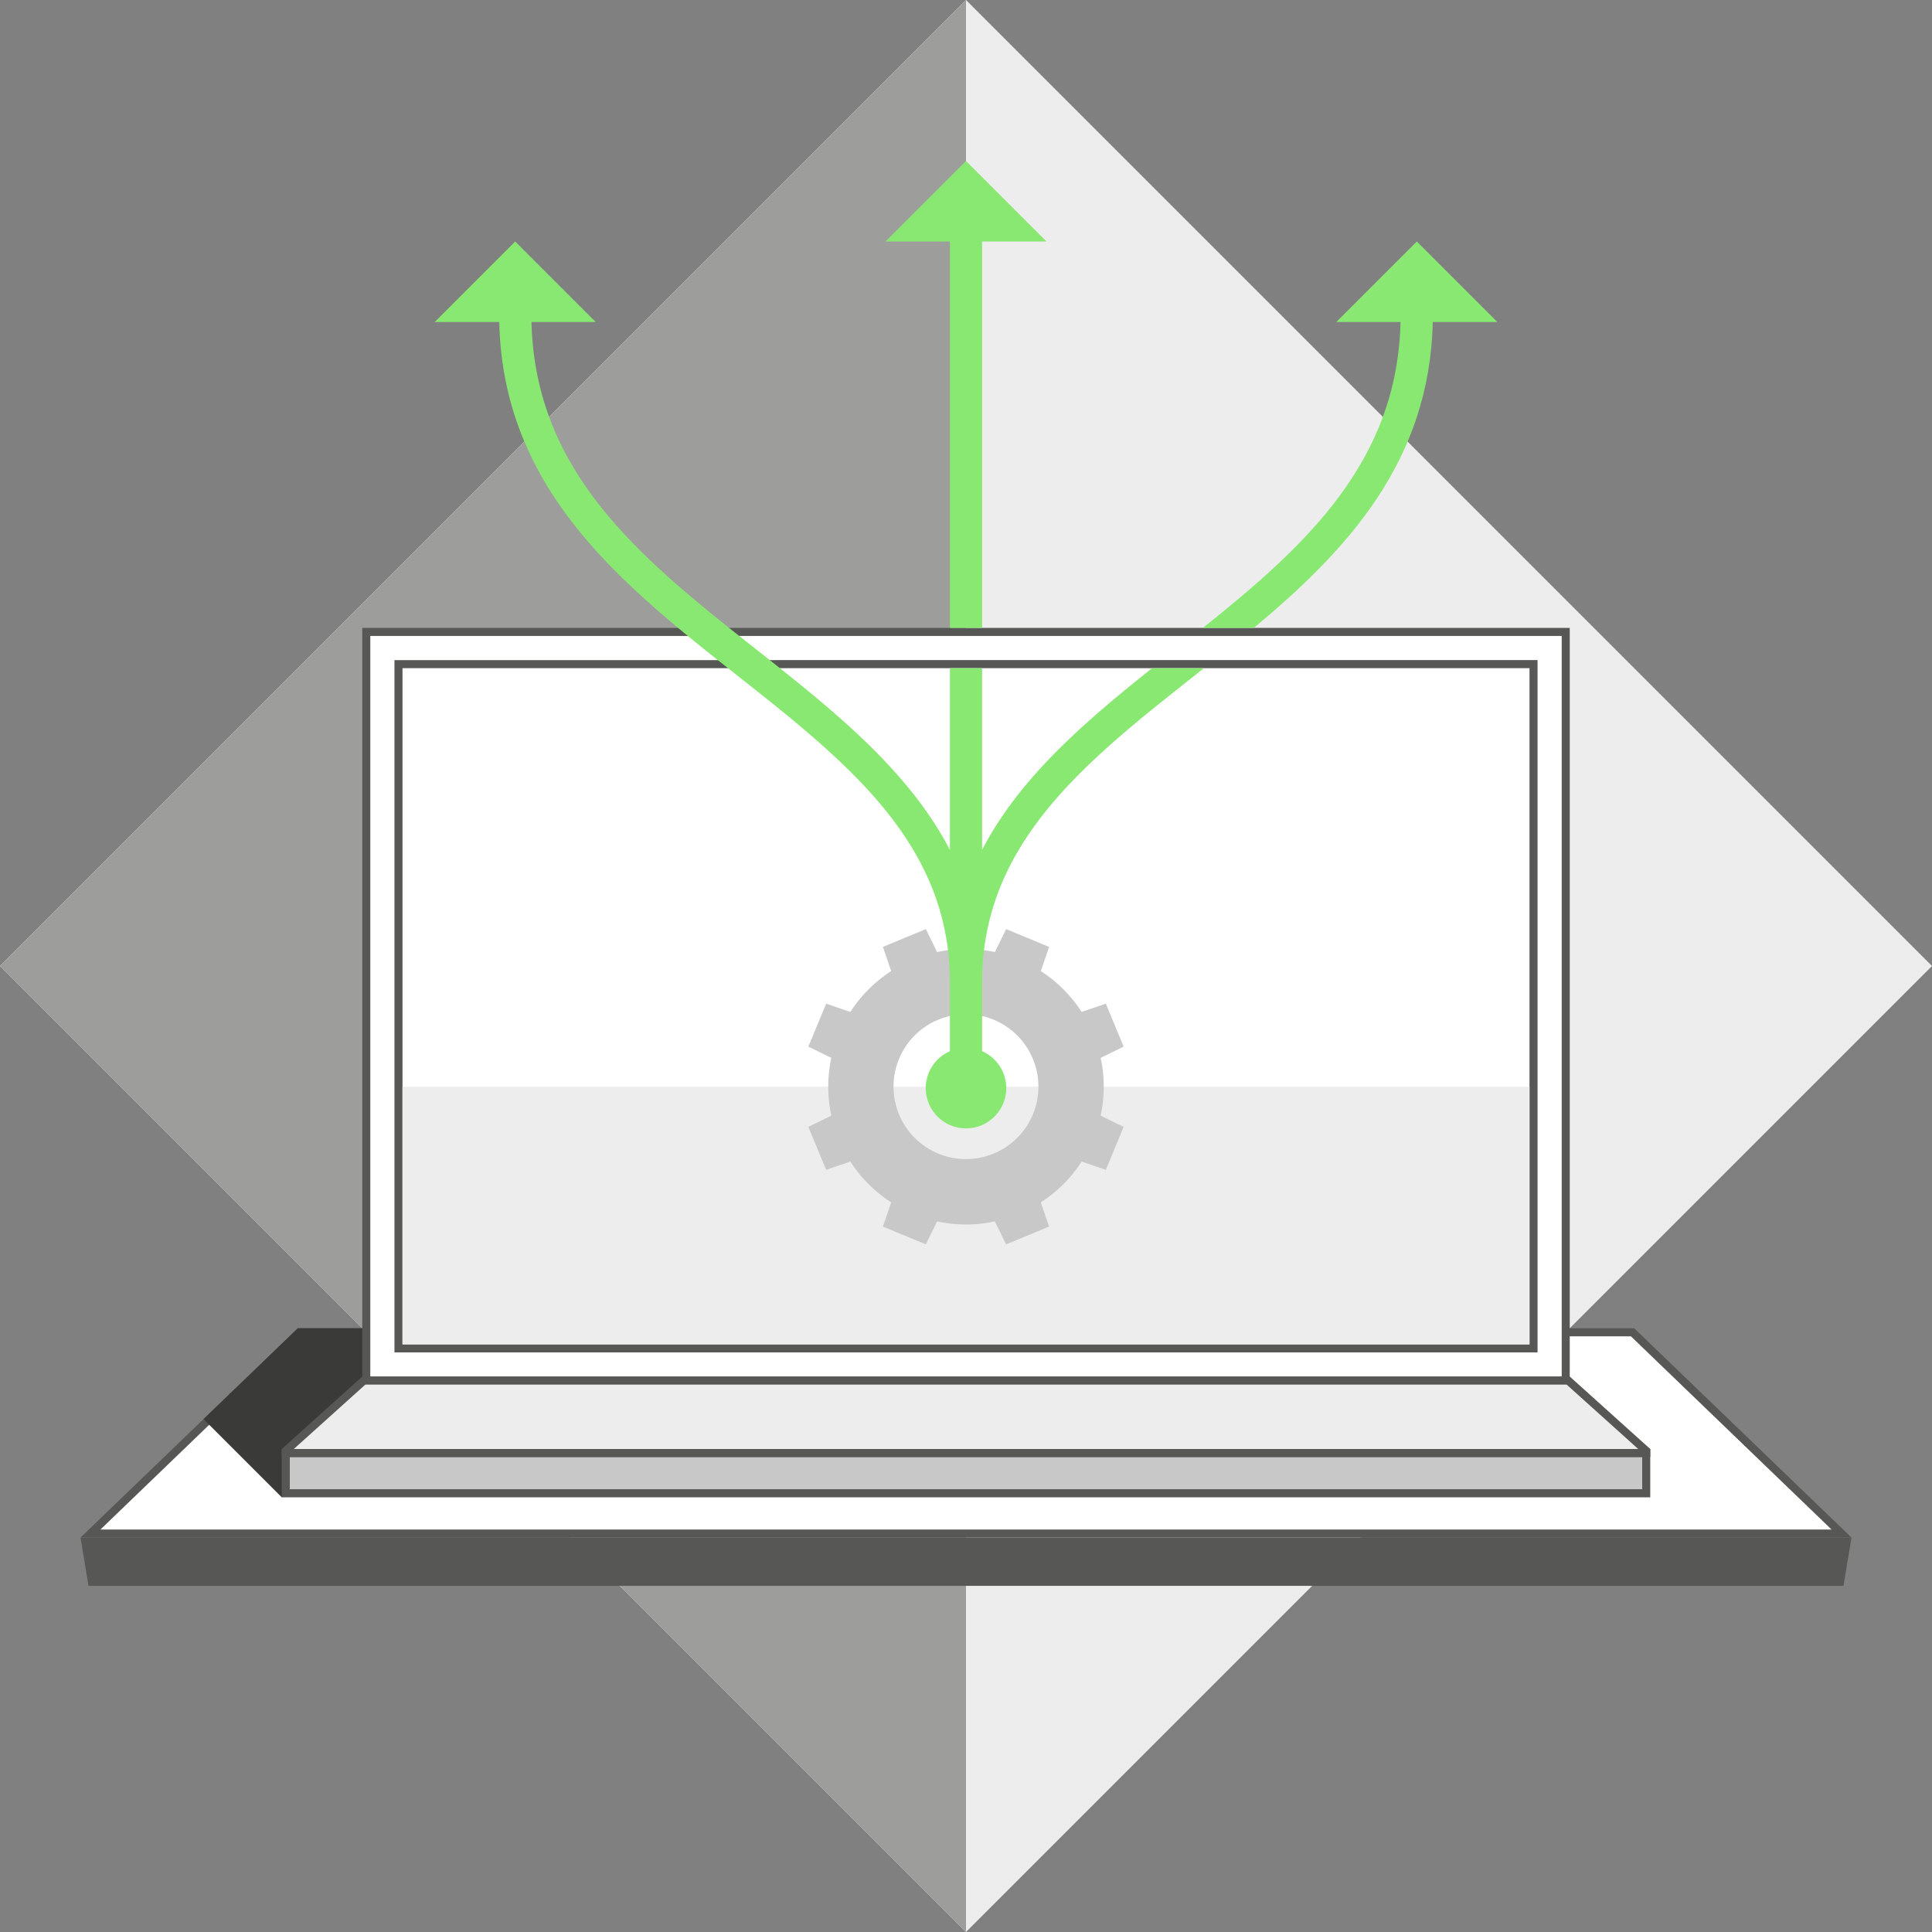
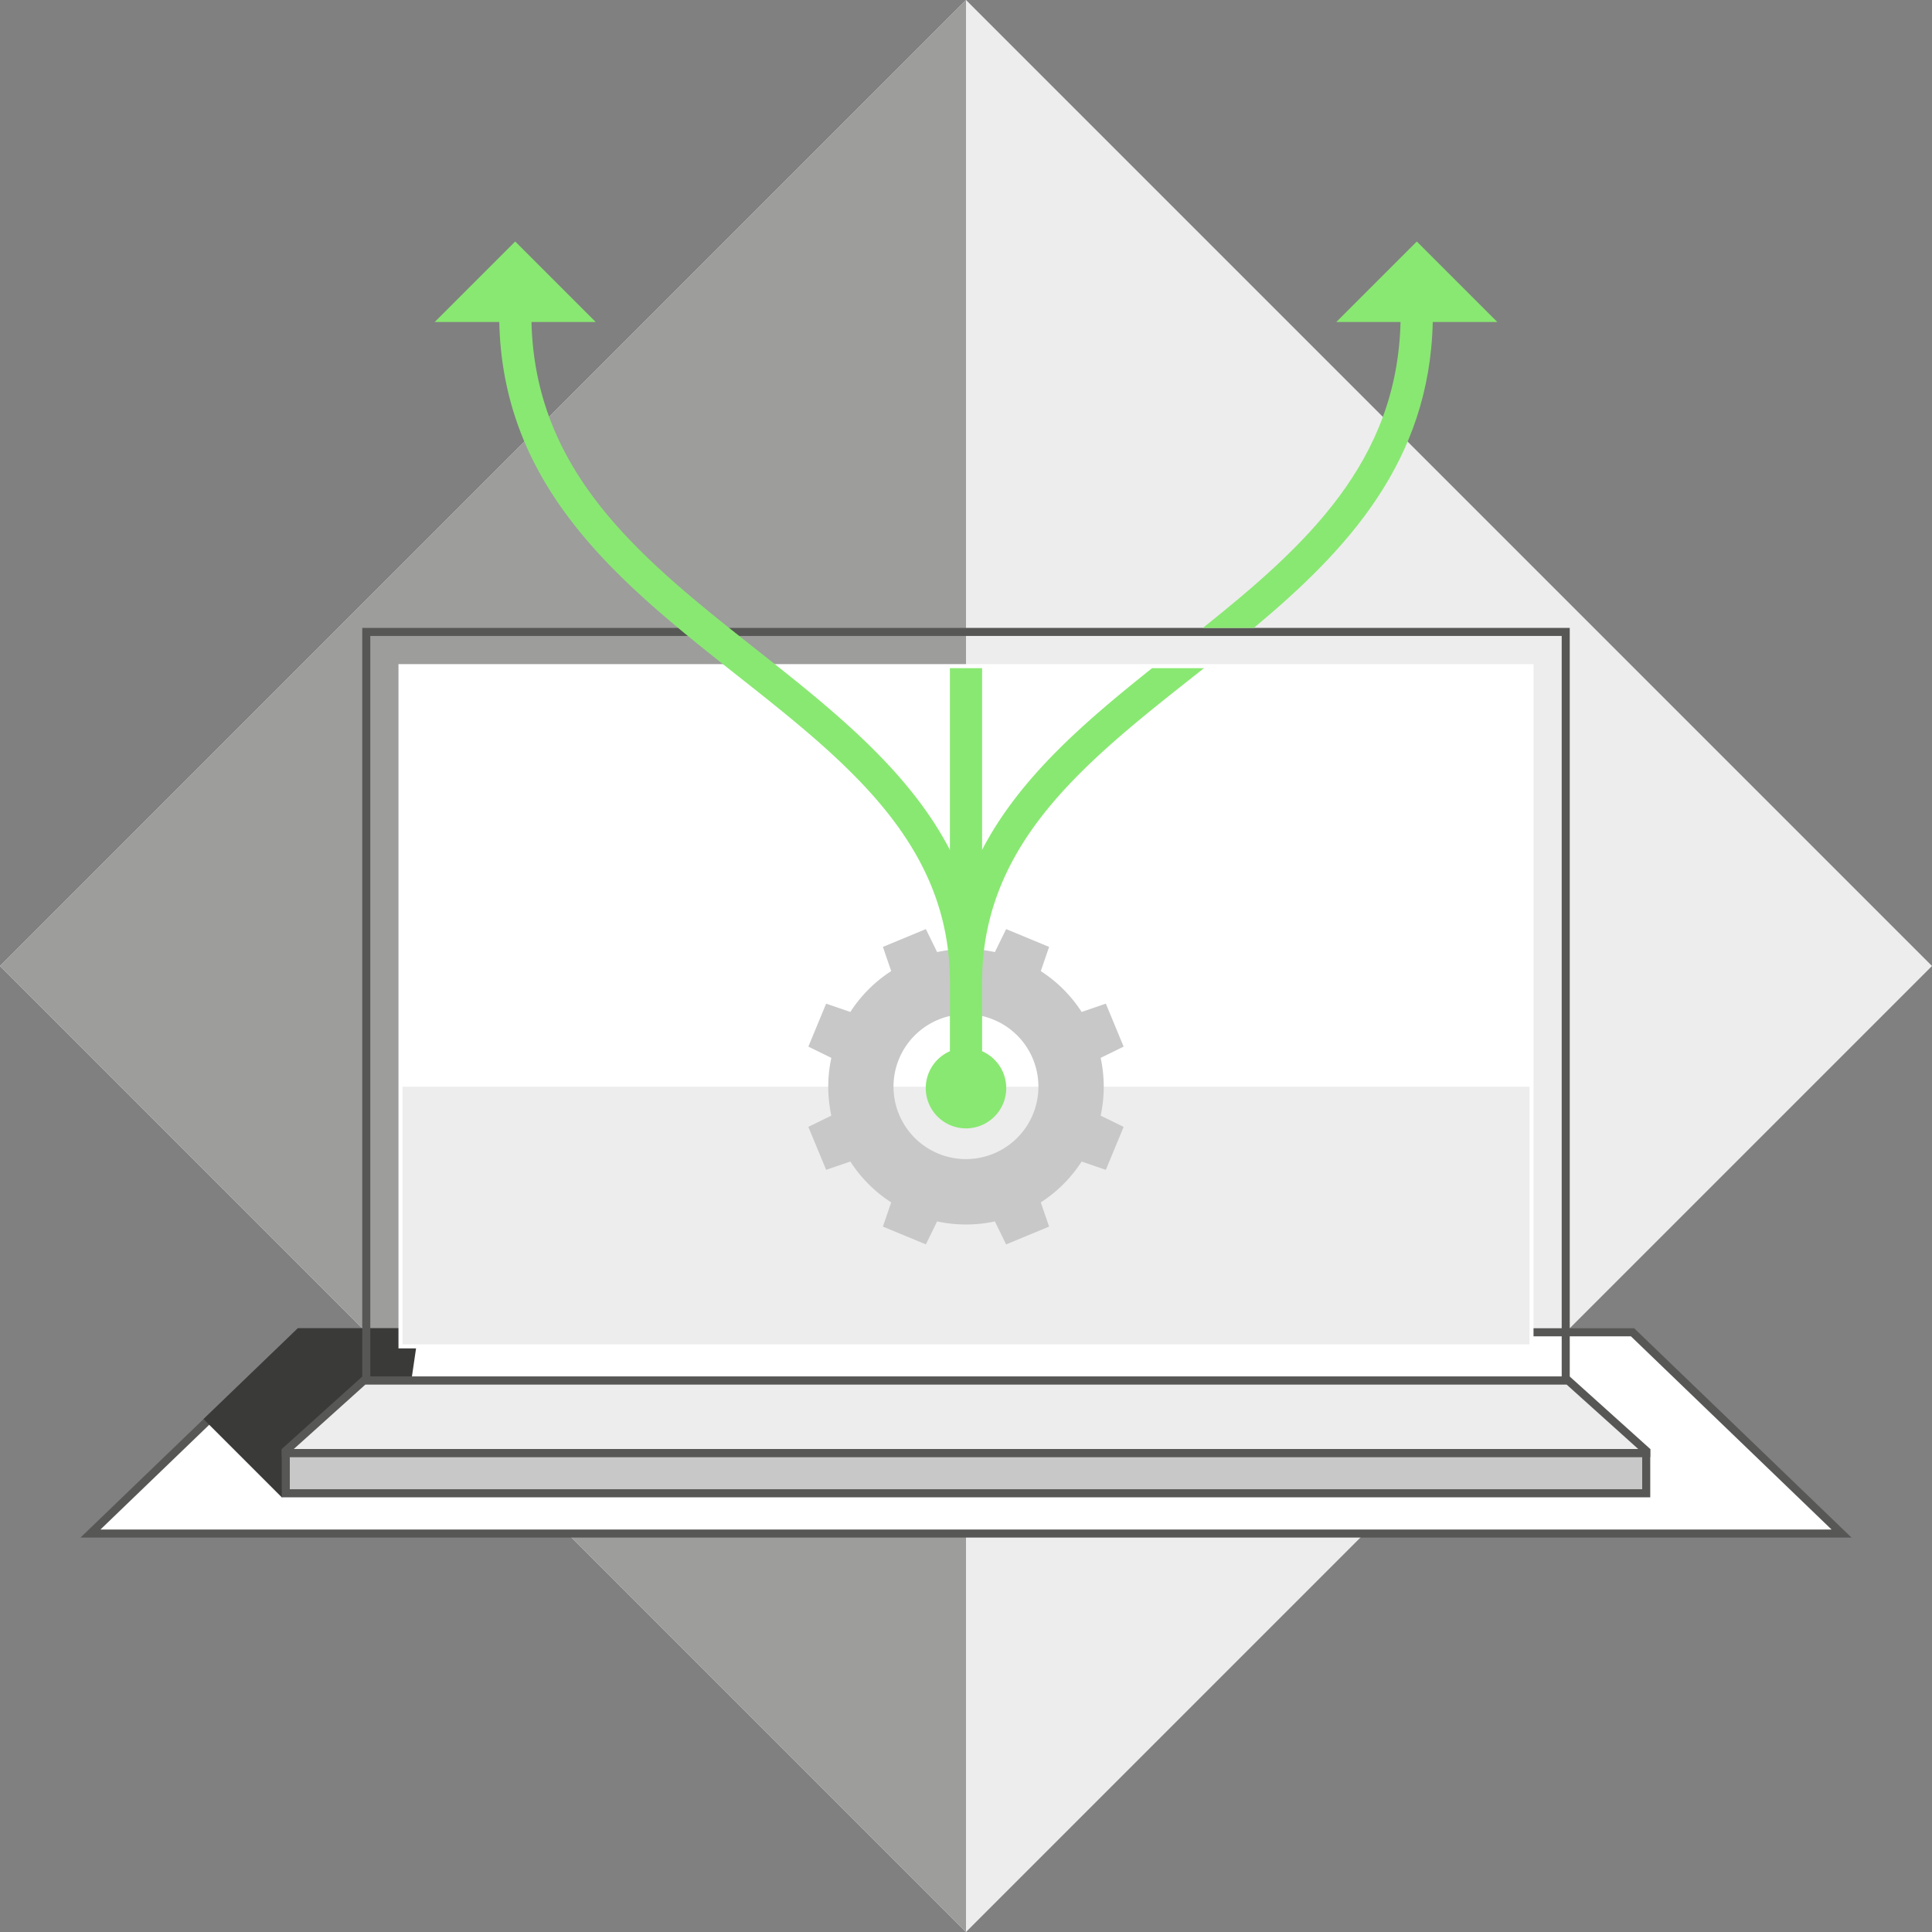
<svg xmlns="http://www.w3.org/2000/svg" viewBox="0 0 240 240">
  <rect x="0" y="0" width="240" height="240" fill="#808080" stroke="none" />
  <defs>
    <style>.cls-1{fill:#ededed;}.cls-2{fill:#9d9d9c;}.cls-3{fill:#fff;}.cls-4{fill:#575756;}.cls-5{fill:#3a3a39;}.cls-6{fill:#c8c8c8;}.cls-7{fill:#89e872;}</style>
  </defs>
  <g id="Layer_4" data-name="Layer 4">
    <rect class="cls-1" x="35.147" y="35.147" width="169.706" height="169.706" transform="translate(-49.706 120) rotate(-45)" />
    <polygon class="cls-2" points="120 240 0 120 120 0 120 240" />
    <polygon class="cls-3" points="11.24 190.5 37.202 165.5 202.798 165.5 228.76 190.5 11.24 190.5" />
    <path class="cls-4" d="M202.597,166l24.923,24H12.48l24.923-24H202.597M203,165H37L10,191H230l-27-26Z" />
    <polygon class="cls-5" points="35 186 25.283 176.283 37 165 52.049 165 50 179 35 186" />
-     <polygon class="cls-4" points="10 191 11 197 229 197 230 191 10 191" />
-     <rect class="cls-3" x="45.5" y="78.5" width="149" height="93" />
    <path class="cls-4" d="M194,79v92H46V79H194m1-1H45v94H195V78Z" />
    <rect class="cls-3" x="49.5" y="82.5" width="141" height="85" />
-     <path class="cls-4" d="M190,83v84H50V83H190m1-1H49v86H191V82Z" />
    <rect class="cls-1" x="50" y="135" width="140" height="32" />
    <path class="cls-6" d="M134.366,125.708a17.012,17.012,0,0,0-5.074-5.074l1.031-3.006-5.338-2.211-1.397,2.854a17.012,17.012,0,0,0-7.176 0l-1.397-2.855-5.338,2.211,1.031,3.006a17.012,17.012,0,0,0-5.074,5.074l-3.006-1.031-2.211,5.338,2.854,1.397a17.012,17.012,0,0,0,0,7.176l-2.855,1.397,2.211,5.338,3.006-1.031a17.012,17.012,0,0,0,5.074,5.074l-1.031,3.006,5.338,2.211,1.397-2.854a17.012,17.012,0,0,0,7.176-0l1.397,2.855,5.338-2.211-1.031-3.006a17.012,17.012,0,0,0,5.074-5.074l3.006,1.031,2.211-5.338-2.854-1.397a17.012,17.012,0,0,0-0-7.176l2.855-1.397-2.211-5.338ZM123.439,143.302a9,9,0,1,1,4.871-11.759A9,9,0,0,1,123.439,143.302Z" />
    <rect class="cls-6" x="35.5" y="180.5" width="169" height="5" />
    <path class="cls-4" d="M204,181v4H36v-4H204m1-1H35v6H205v-6Z" />
    <polygon class="cls-1" points="35.5 180.5 35.5 180.223 45.192 171.5 194.808 171.5 204.5 180.223 204.5 180.5 35.5 180.5" />
    <path class="cls-4" d="M194.616,172l8.889,8H36.495l8.889-8H194.616M195,171H45l-10,9v1H205v-1l-10-9Z" />
    <path class="cls-7" d="M186,40,176,30,166,40h7.98c-.42,17.385-11.73,27.752-24.552,38h6.331c11.635-9.697,21.841-20.699,22.222-38Z" />
-     <polygon class="cls-7" points="118 78 122 78 122 30 130 30 120 20 110 30 118 30 118 78" />
    <path class="cls-7" d="M122,105.571V83h-4v22.579c-5.179-9.982-14.643-17.467-23.9-24.781C79.898,69.58,66.481,58.966,66.022,40H74L64,30,54,40h8.022c.461,20.904,15.264,32.614,29.598,43.938C105.186,94.654,118,104.777,118,122v8.588a5,5,0,1,0,4,0V122c0-17.223,12.814-27.346,26.38-38.062q.593-.468,1.186-.938h-6.444C134.794,89.632,126.662,96.59,122,105.571Z" />
  </g>
</svg>